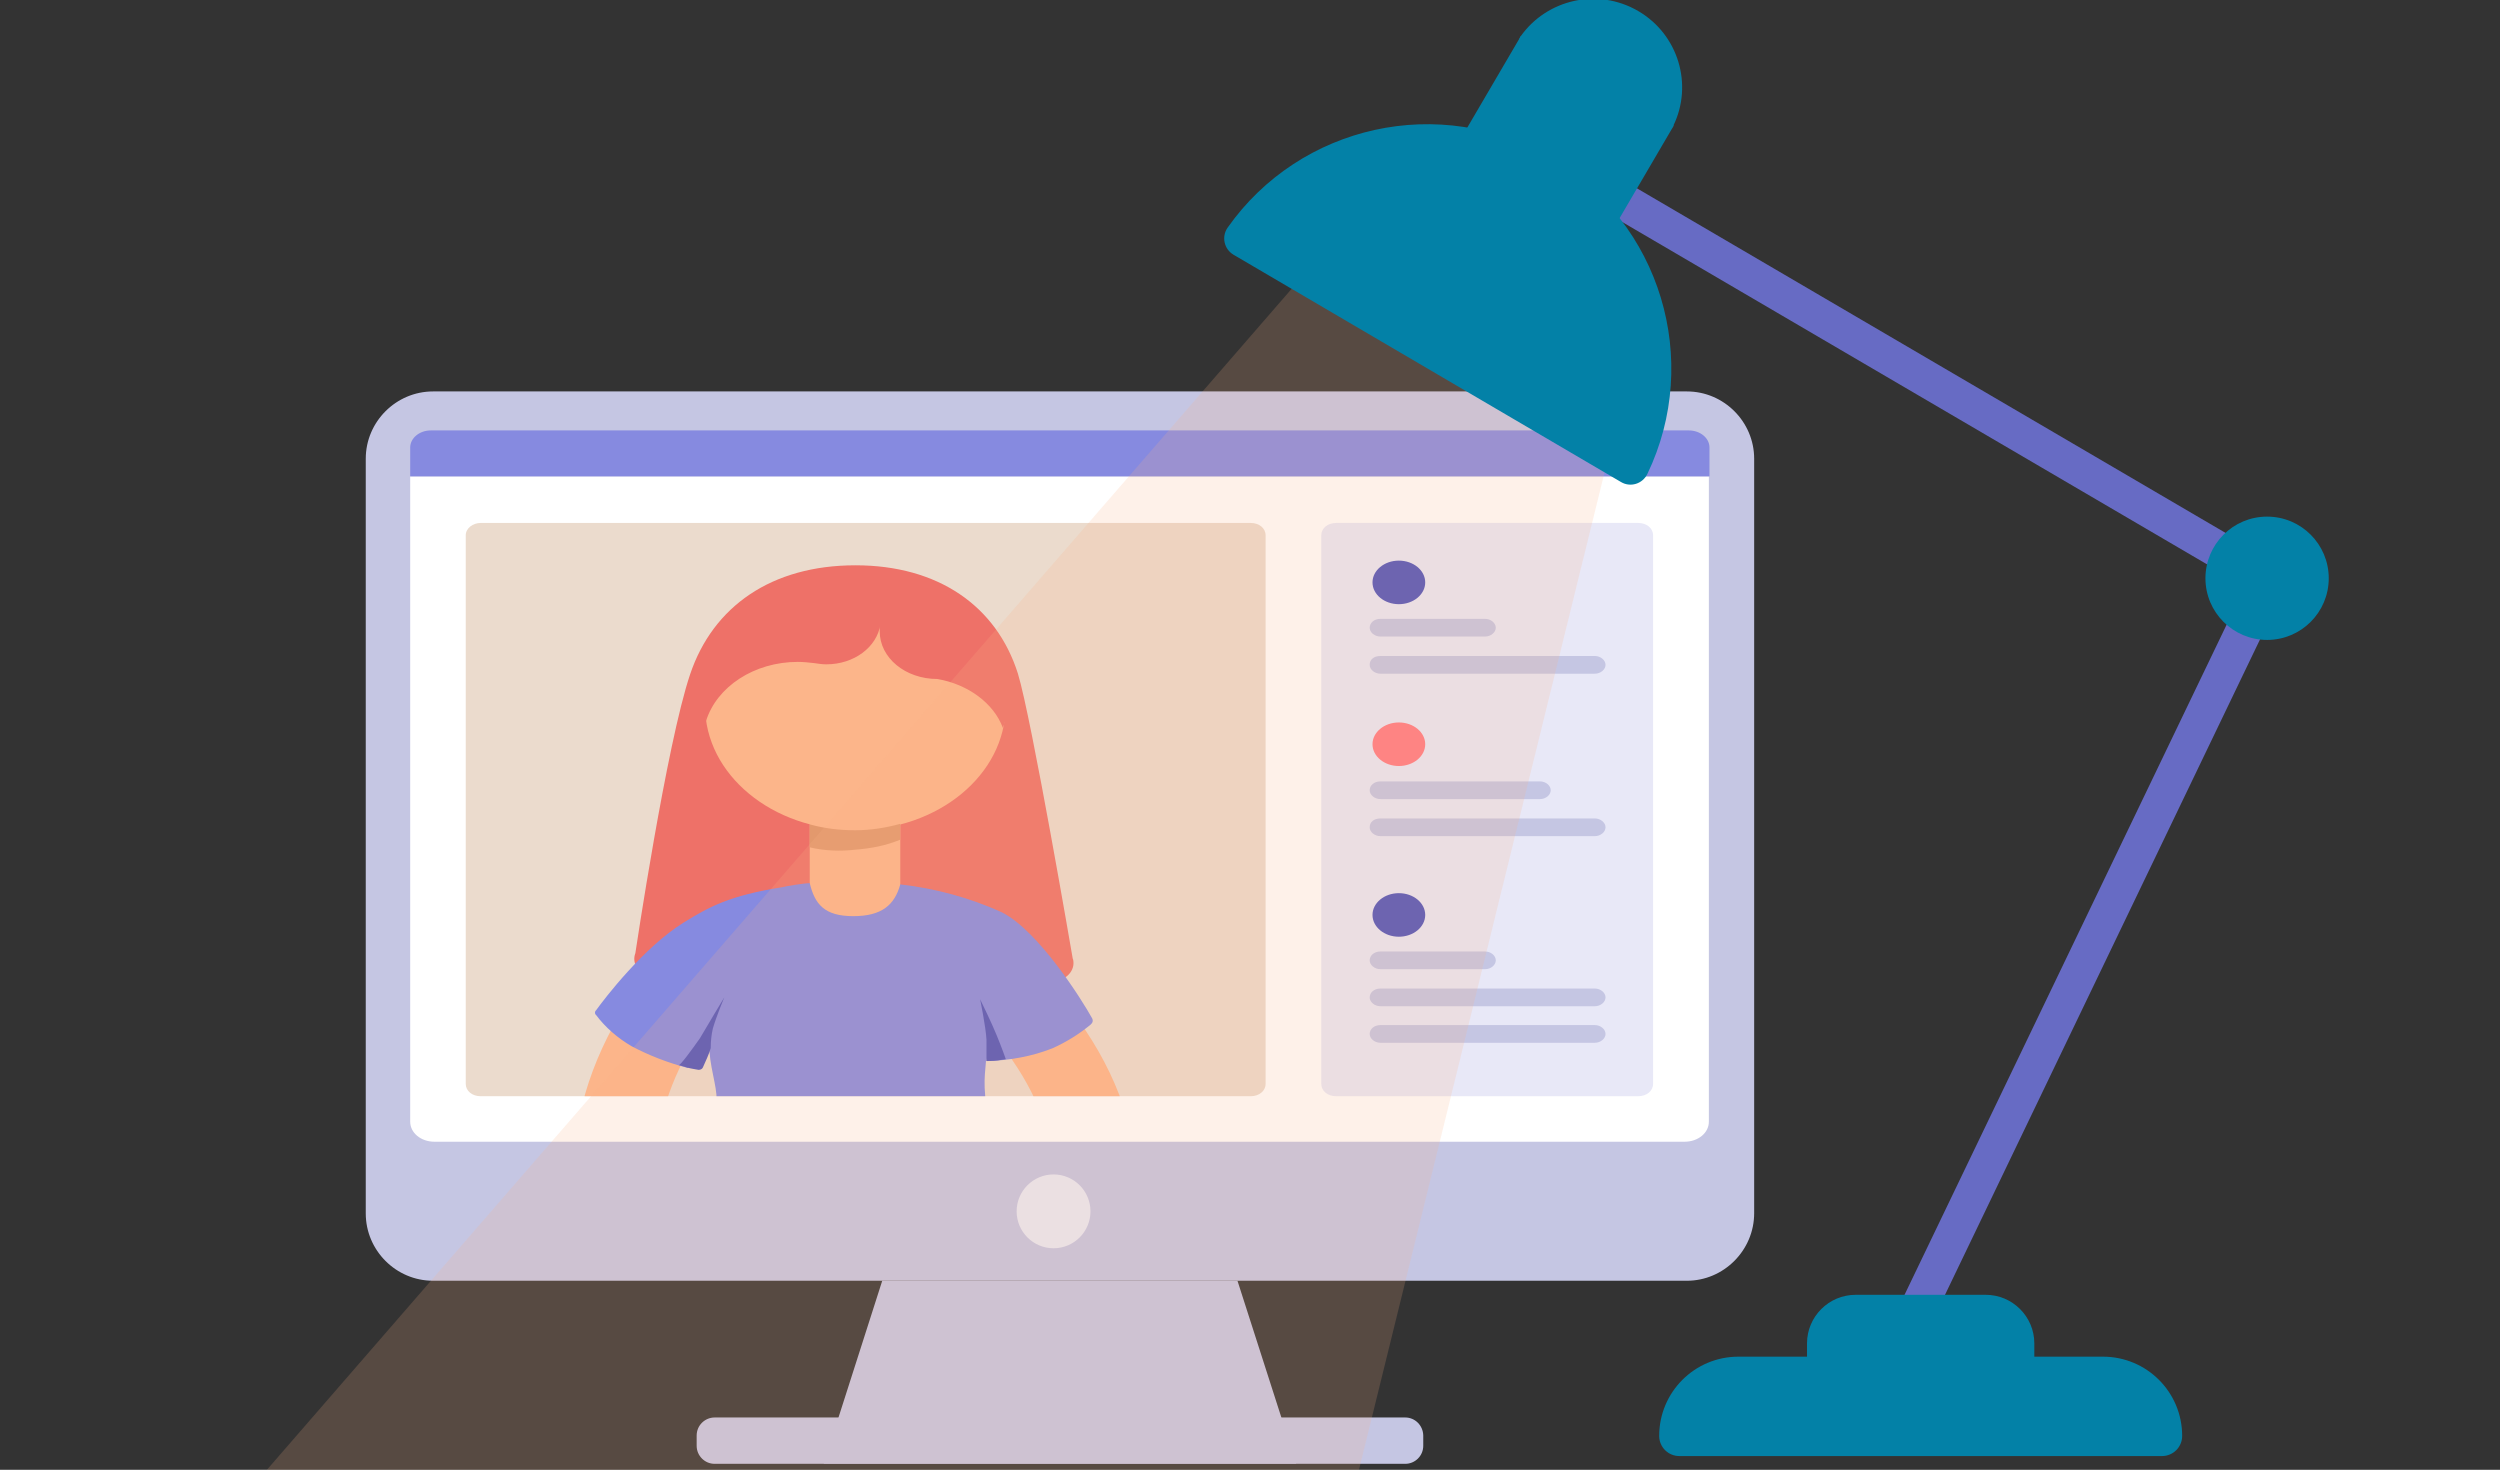
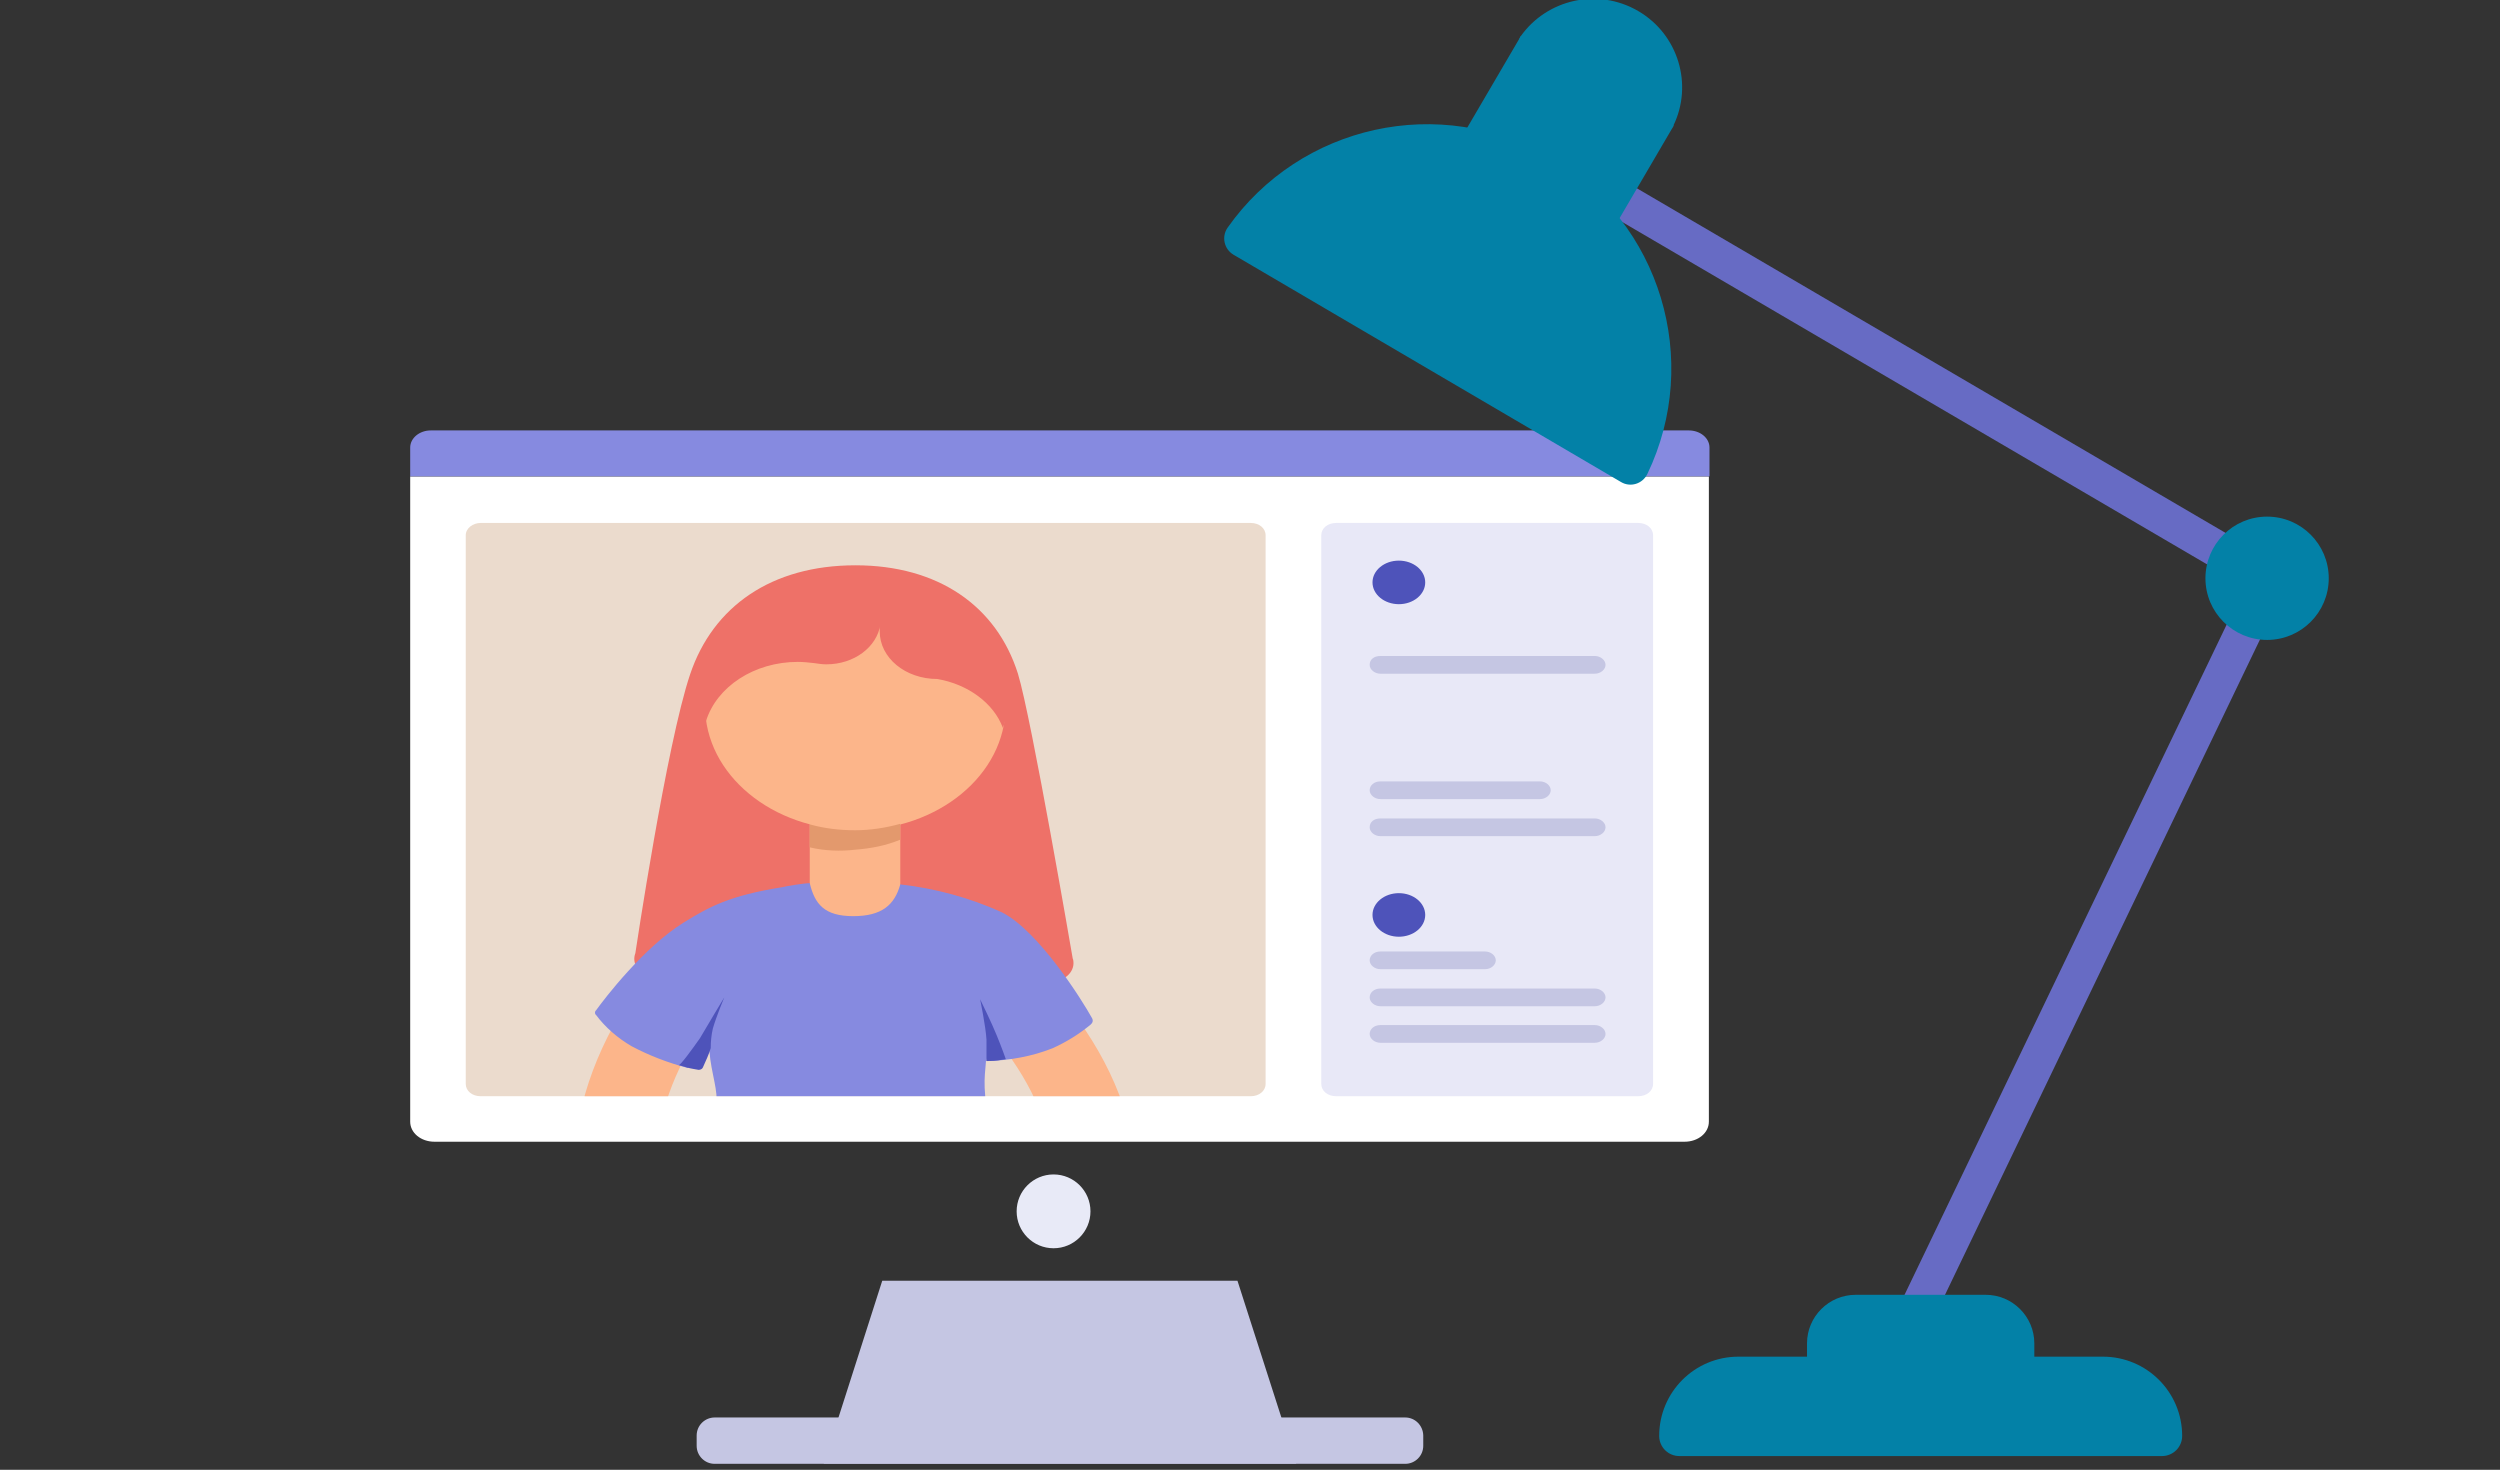
<svg xmlns="http://www.w3.org/2000/svg" xmlns:xlink="http://www.w3.org/1999/xlink" version="1.0" id="Livello_1" x="0px" y="0px" viewBox="0 0 429.532 252.528" enable-background="new 0 0 429.532 252.528" xml:space="preserve">
  <rect x="0" y="0" width="429.532" height="252.528" fill="#333333" stroke="none" />
  <g id="desktop-workspace-by-oblik-studio">
-     <path fill="#C5C6E3" d="M289.823,220.05H74.407c-6.377,0-11.565-5.224-11.565-11.565V78.818c0-6.377,5.224-11.565,11.565-11.565   h215.416c6.377,0,11.566,5.223,11.566,11.565v129.631C301.388,214.826,296.163,220.05,289.823,220.05z" />
    <path fill="#C5C6E3" d="M222.701,251.467h-81.173l10.052-31.417h61.033L222.701,251.467z" />
    <path fill="#C5C6E3" d="M241.435,243.541H122.793c-1.693,0-3.098,1.37-3.098,3.098v1.765c0,1.693,1.368,3.1,3.098,3.1h118.642   c1.693,0,3.098-1.37,3.098-3.1v-1.765C244.498,244.911,243.128,243.541,241.435,243.541z" />
    <path fill="#E8EAF7" d="M181.014,214.466c3.501,0,6.342-2.839,6.342-6.34c0-3.503-2.841-6.342-6.342-6.342   c-3.501,0-6.342,2.839-6.342,6.342C174.672,211.627,177.513,214.466,181.014,214.466z" />
    <g id="desktop-video-chat-coffee-by-oblik-studio">
      <g id="Layer_2_1_">
        <g id="illustrations_1_">
          <path fill="#FFFFFF" d="M70.477,81.858h223.129l0,0v110.86c0,1.924-1.841,3.445-4.169,3.445H74.646      c-2.328,0-4.169-1.521-4.169-3.445C70.477,192.805,70.477,81.858,70.477,81.858z" />
          <path fill="#E8E8F7" d="M229.571,89.85h51.888c1.46,0,2.561,0.909,2.561,2.116v94.263c0,1.207-1.1,2.116-2.561,2.116h-51.888      c-1.46,0-2.561-0.909-2.561-2.116V91.966C227.01,90.759,228.111,89.85,229.571,89.85z" />
          <path fill="#EBDBCD" d="M82.582,89.85h132.303c1.46,0,2.561,0.909,2.561,2.116v94.263c0,1.207-1.1,2.116-2.561,2.116H82.582      c-1.46,0-2.561-0.909-2.561-2.116V91.966C80.021,90.759,81.249,89.85,82.582,89.85z" />
-           <path fill="#C5C6E3" d="M237.168,106.324h17.987c0.973,0,1.841,0.7,1.841,1.522l0,0c0,0.804-0.846,1.522-1.841,1.522h-17.987      c-0.973,0-1.841-0.7-1.841-1.522l0,0C235.327,107.041,236.067,106.324,237.168,106.324z" />
          <path fill="#C5C6E3" d="M237.168,112.707h36.842c0.973,0,1.841,0.7,1.841,1.522l0,0c0,0.804-0.846,1.522-1.841,1.522h-36.842      c-0.973,0-1.841-0.7-1.841-1.522l0,0C235.327,113.302,236.067,112.707,237.168,112.707z" />
          <path fill="#C5C6E3" d="M237.168,140.619h36.842c0.973,0,1.841,0.7,1.841,1.521l0,0c0,0.804-0.846,1.522-1.841,1.522h-36.842      c-0.973,0-1.841-0.7-1.841-1.522l0,0C235.327,141.231,236.067,140.619,237.168,140.619z" />
          <path fill="#C5C6E3" d="M237.168,134.253h27.425c0.973,0,1.841,0.7,1.841,1.521l0,0c0,0.804-0.846,1.522-1.841,1.522h-27.425      c-0.973,0-1.841-0.7-1.841-1.522l0,0C235.327,134.953,236.067,134.253,237.168,134.253z" />
          <path fill="#C5C6E3" d="M237.168,169.842h36.842c0.973,0,1.841,0.7,1.841,1.521l0,0c0,0.805-0.846,1.522-1.841,1.522h-36.842      c-0.973,0-1.841-0.7-1.841-1.522l0,0C235.327,170.559,236.067,169.842,237.168,169.842z" />
          <path fill="#C5C6E3" d="M237.168,163.477h17.987c0.973,0,1.841,0.7,1.841,1.521l0,0c0,0.805-0.846,1.522-1.841,1.522h-17.987      c-0.973,0-1.841-0.7-1.841-1.522l0,0C235.327,164.194,236.067,163.477,237.168,163.477z" />
          <path fill="#C5C6E3" d="M237.168,176.121h36.842c0.973,0,1.841,0.7,1.841,1.522l0,0c0,0.804-0.846,1.521-1.841,1.521h-36.842      c-0.973,0-1.841-0.7-1.841-1.521l0,0C235.327,176.838,236.067,176.121,237.168,176.121z" />
          <path fill="#4E53BA" d="M240.342,153.456c2.501,0,4.529,1.676,4.529,3.743c0,2.067-2.028,3.743-4.529,3.743      c-2.501,0-4.529-1.676-4.529-3.743C235.813,155.131,237.841,153.456,240.342,153.456z" />
          <path fill="#4E53BA" d="M240.342,96.321c2.501,0,4.529,1.676,4.529,3.743c0,2.067-2.028,3.743-4.529,3.743      c-2.501,0-4.529-1.676-4.529-3.743C235.813,97.996,237.841,96.321,240.342,96.321z" />
-           <path fill="#FF7A82" d="M240.342,124.127c2.501,0,4.529,1.676,4.529,3.743c0,2.067-2.028,3.743-4.529,3.743      c-2.501,0-4.529-1.676-4.529-3.743C235.813,125.803,237.841,124.127,240.342,124.127z" />
          <g>
            <g>
              <g>
                <defs>
                  <path id="SVGID_1_" d="M82.582,89.85h132.303c1.46,0,2.561,0.909,2.561,2.116v94.263c0,1.207-1.1,2.116-2.561,2.116H82.582          c-1.46,0-2.561-0.909-2.561-2.116V91.966C80.021,90.759,81.249,89.85,82.582,89.85z" />
                </defs>
                <clipPath id="SVGID_2_">
                  <use xlink:href="#SVGID_1_" overflow="visible" />
                </clipPath>
                <g clip-path="url(#SVGID_2_)">
                  <path fill="#FCB58A" d="M111.108,329.163l-1.354,15.075c-0.254,3.34,4.402,6.069,8.317,5.859          c4.783-0.21,7.343-3.13,7.597-6.576l1.354-15.075c0.36-3.34-4.402-6.069-8.317-5.859          C113.922,322.779,111.34,325.717,111.108,329.163z" />
                  <path fill="#FCB58A" d="M169.366,330.684l2.814,14.97c0.614,3.34,5.989,5.054,9.798,4.145          c4.529-1.119,6.243-4.442,5.629-7.887l-2.814-14.97c-0.614-3.34-5.989-5.054-9.798-4.145          C170.339,324.003,168.752,327.344,169.366,330.684L169.366,330.684z" />
                  <path fill="#FCB58A" d="M109.88,168.933c-6.729,9.811-10.898,19.832-11.258,31.147c-0.36,10.615,2.455,21.144,13.713,27.509          c7.47,4.25,15.046-5.456,7.597-9.706c-7.343-4.25-7.703-12.434-7.216-19.325c0.614-8.499,3.788-15.984,8.93-23.365          C126.027,168.741,114.409,162.462,109.88,168.933L109.88,168.933z" />
                  <path fill="#FCB58A" d="M167.652,174.407c6.243,6.681,10.771,13.659,12.845,22.053c1.714,7.083,2.328,13.763-4.783,19.01          c-6.602,5.054,2.561,13.763,9.184,8.692c4.402-3.235,7.703-7.485,9.544-12.137c1.841-5.264,1.354-10.423,0.254-15.775          c-2.328-11.228-8.084-20.636-16.527-29.538C172.667,160.941,162.023,168.531,167.652,174.407L167.652,174.407z" />
                  <path fill="#EE7168" d="M184.306,164.683c0,0-7.089-41.378-9.417-48.95c-3.682-11.63-13.713-18.608-27.912-18.608          c-14.432,0-24.484,7.083-28.399,18.713c-4.042,11.927-9.417,47.936-9.417,47.936c-0.614,1.626,0.36,3.34,2.328,3.847          c4.529,1.417,14.073,3.952,35.488,3.743c19.088-0.21,29.013-2.326,33.901-2.728c2.074-0.105,3.682-1.626,3.555-3.34          C184.412,165.103,184.412,164.893,184.306,164.683z" />
                  <path fill="#FCB58A" d="M139.126,137.891h15.554l0,0v21.948c0,1.819-1.841,3.34-4.042,3.34h-7.47          c-2.201,0-4.042-1.521-4.042-3.34L139.126,137.891L139.126,137.891z" />
                  <path fill="#001D80" d="M136.438,107.338L136.438,107.338L136.438,107.338z" />
                  <ellipse fill="#FCB58A" cx="146.956" cy="121.294" rx="25.817" ry="21.336" />
                  <path fill="#EE7168" d="M120.652,120.49c0,0.297,0,0.7,0.127,1.014v0.105c0,0.402,0.127,0.7,0.254,1.119l0,0          c0.127,0.402,0.127,0.805,0.254,1.207c1.841-5.964,8.317-10.213,15.787-10.213c0.973,0,1.841,0.105,2.814,0.21          c0.741,0.105,1.354,0.21,2.074,0.21c4.782,0,8.697-2.938,9.311-6.873l0,0c-0.127,0.402-0.127,0.804-0.127,1.207          c0,4.547,4.402,8.185,9.904,8.185l0,0l0,0c5.269,0.909,9.671,4.145,11.258,8.394l0,0c0.36-0.909,0.614-1.924,0.741-2.938          v-0.105c0.127-0.402,0.127-0.804,0.127-1.207v-0.297c0-0.507,0-0.909,0-1.417c0-0.507,0-0.804,0-1.207          c0-0.105,0-0.21,0-0.297c0-0.297,0-0.612-0.127-0.804c-0.127-0.21,0-0.21-0.127-0.402c-0.127-0.21-0.127-0.507-0.127-0.804          l-0.127-0.402c-0.127-0.297-0.127-0.507-0.254-0.804c-0.127-0.297-0.127-0.21-0.127-0.297l-0.254-0.804          c0-0.105-0.127-0.21-0.127-0.297c-0.127-0.297-0.254-0.612-0.36-0.804c0-0.105,0-0.105-0.127-0.21          c-0.127-0.297-0.254-0.612-0.36-0.909v-0.105c-0.127-0.297-0.36-0.7-0.487-1.014l0,0c-2.328-3.952-5.989-7.275-10.517-9.514          l0,0c-1.46-0.7-2.941-1.312-4.529-1.714h-0.127c-0.487-0.105-0.973-0.21-1.354-0.402h-0.254          c-1.1-0.21-2.074-0.402-3.174-0.507h-0.36l-1.227-0.105h-0.487c-0.487,0-1.1,0-1.587,0          c-14.559,0-26.304,9.706-26.304,21.738c0,0.402,0,0.805,0,1.207C120.652,120.385,120.652,120.49,120.652,120.49z" />
                  <path fill="#868AE0" d="M172.053,156.708c-5.375-2.431-11.258-4.057-17.374-4.757c-0.973,3.533-3.174,5.456-8.084,5.456          s-6.602-2.029-7.47-5.666c-0.973,0-4.042,0.507-4.782,0.7c-8.93,1.417-12.485,3.34-16.887,6.069          c-6.856,4.25-13.586,13.046-15.046,15.075c-0.254,0.21-0.254,0.612,0,0.804c1.587,2.116,3.682,3.952,6.116,5.369          c3.068,1.626,6.243,2.833,9.671,3.743c0,0,2.074-3.235,2.814-4.442c0.846-1.626,3.068-7.083,3.068-7.083          c-1.227,2.326-1.968,4.862-2.201,7.38c-0.127,3.445,1.354,7.275,1.227,9.601c-0.36,4.04-1.354,7.992-2.815,11.84          c-0.127,0.507,0.127,0.909,0.741,1.119l0,0c7.83,1.522,15.914,2.431,23.997,2.536c8.697,0,17.374-0.507,25.944-1.626          c0.614-0.105,0.973-0.507,0.846-1.014c0,0,0,0,0-0.105c-1.1-3.847-1.968-7.695-2.328-11.525c-0.741-5.264,0-6.278,0-10.108          c-0.254-2.728-0.741-5.561-1.354-8.29l1.354,10.528c3.915-0.105,7.83-0.804,11.385-2.221          c2.455-1.119,4.529-2.431,6.497-4.04c0.36-0.297,0.487-0.7,0.254-1.119C185.999,171.976,178.423,159.839,172.053,156.708z" />
                  <path fill="none" d="M139.126,141.633v-3.743h15.554v3.743c10.158-2.623,17.268-10.213,17.86-18.923          c-0.973-11.735-13.332-20.636-27.426-19.832c-12.845,0.7-23.003,9.199-23.997,19.832          C121.879,131.42,128.968,138.993,139.126,141.633z" />
                  <path fill="#E3996D" d="M146.956,142.648c-2.688,0-5.269-0.297-7.83-1.014v3.952c2.561,0.612,5.269,0.7,7.83,0.402          c2.688-0.21,5.269-0.7,7.703-1.714v-2.728C152.225,142.228,149.537,142.648,146.956,142.648z" />
                  <path fill="#FCB58A" d="M124.82,202.528c7.089,1.014,14.326,1.626,21.543,1.819c9.417,0,21.056-1.119,21.056-1.119          s0.973,5.561,1.46,6.786c0.487,1.224-7.703,3.638-22.156,3.34c-18.961-0.297-23.49-2.536-23.384-3.13          C123.212,209.699,124.82,202.528,124.82,202.528z" />
                  <path fill="#FFADB2" d="M173.535,213.546c11.745,19.325,17.268,31.462,20.442,57.257          c2.688,21.738-0.741,50.874-1.227,67.471c0,0.507-0.127,1.014-0.487,1.417c-0.973,1.207-7.089,2.326-8.803,2.431          c-8.443,0.507-16.4-0.507-17.141-3.043c-4.402-14.97-7.83-30.045-10.158-45.313c-1.968-12.644-4.402-26.81-5.629-37.128          c0-0.402-0.36-0.7-0.846-0.7c-0.487,0-0.846,0.297-0.846,0.7l0,0c-0.254,1.714-0.487,11.437-0.846,14.358          c-0.846,8.185-2.455,16.177-4.169,24.274c-2.561,12.854-8.57,30.955-13.099,43.197c-0.36,1.014-1.227,1.819-2.455,2.116          c-3.174,0.402-6.243,0.507-9.417,0.402c-3.788-0.21-11.745-1.207-12.231-2.728c-5.756-19.832-5.989-57.852,2.455-97.498          c1.968-9.199,5.629-17.996,10.771-26.303c8.57,1.312,17.268,2.029,26.071,2.221          C155.293,216.589,164.583,215.47,173.535,213.546z" />
                  <path fill="#FFADB2" d="M123.212,210.101c-0.973,0.21-1.841,0.804-2.328,1.521c-0.614,0.909-0.973,1.819-1.1,2.833          c0,0,9.798,2.431,28.399,2.833c17.987,0.402,25.331-3.743,25.331-3.743c-0.36-1.014-1.1-1.819-2.201-2.431          c-1.46-0.7-2.561-1.207-2.561-1.207s-5.629,4.145-22.77,3.13C128.841,212.025,123.212,210.101,123.212,210.101z" />
                  <path fill="#C7645D" d="M116.61,346.249c3.068,0.105,5.989-0.402,8.803-1.312c1.1,1.819,1.968,3.847,2.561,5.859          c0.36,2.029,1.714,8.692-0.254,10.021c-1.841,1.312-1.587,1.014-4.169,1.924c-3.682,1.312-5.142,0.612-10.158,2.728          c-1.841,0.804-9.798,6.873-17.86,7.485c-6.729,0.507-8.57-2.221-9.417-3.743c-0.741-1.522,0.614-4.355,5.375-7.275          c4.656-2.938,8.93-6.278,12.845-10.021c2.074-2.326,3.915-4.949,5.142-7.695          C109.626,344.238,110.981,346.144,116.61,346.249z" />
-                   <path fill="#C7645D" d="M180.751,346.756c-2.941,0.105-5.883-0.402-8.57-1.417c-1.587,2.029-2.688,4.25-3.174,6.681          c-0.487,2.029-1.354,7.992,0.614,9.199c1.968,1.207,1.587,1.014,4.169,1.924c3.682,1.207,5.142,0.612,10.158,2.728          c1.841,0.804,9.798,6.978,17.86,7.485c4.888,0.297,8.571-2.221,9.311-3.743c0.741-1.521,0.846-4.547-5.142-7.887          c-5.989-3.34-13.099-8.604-14.072-10.108c-1.354-2.221-4.275-7.083-4.275-7.083S186.253,346.651,180.751,346.756z" />
                  <path fill="#4E53BA" d="M168.392,171.679c0,0,0.973,4.652,1.1,6.978c0,1.417,0,3.638,0,3.638s1.227,0,1.968-0.105          c0.741-0.105,1.354-0.21,1.354-0.21s-0.741-2.116-1.587-4.145C170.466,175.911,168.392,171.679,168.392,171.679z" />
                  <path fill="#4E53BA" d="M124.44,171.364c0,0-1.354,3.235-1.968,5.369c-0.254,1.119-0.36,2.221-0.36,3.34          c-0.127,0.612-0.973,2.536-1.354,3.34c-0.127,0.297-0.487,0.402-0.741,0.402c-0.487-0.105-1.354-0.21-1.968-0.402          c-0.973-0.297-1.714-0.507-1.46-0.402c0.254,0.105,2.201-2.536,3.682-4.652C121.392,176.418,124.44,171.364,124.44,171.364z          " />
                  <path fill="#FFFFFF" d="M169.239,214.351c8.697,14.271,13.946,29.73,16.887,45.523c3.068,16.684,3.301,33.578,2.328,50.367          c-0.614,9.706-1.46,19.412-2.688,29.031c-0.127,1.119,1.968,1.119,2.074,0c1.968-17.401,3.555-34.802,3.068-52.186          c-0.487-16.282-2.814-32.564-8.211-48.356c-2.941-8.692-6.856-17.191-11.745-25.183          C170.339,212.532,168.498,213.441,169.239,214.351L169.239,214.351z" />
                  <path fill="#FFFFFF" d="M121.879,214.753c-7.597,14.463-11.745,29.94-14.073,45.523          c-2.201,16.089-3.174,32.266-2.688,48.443c0.127,9.601,0.741,19.115,2.074,28.629c0.127,1.119,2.201,1.119,2.074,0          c-2.328-16.684-2.455-33.473-1.714-50.174c0.614-15.582,2.328-31.252,6.497-46.519c2.328-8.604,5.629-16.999,9.798-25.079          C124.207,214.56,122.493,213.756,121.879,214.753L121.879,214.753z" />
                  <path fill="#F0A173" d="M146.363,204.347c-7.216-0.21-14.432-0.804-21.543-1.819c0,0-0.127,0.804-0.36,1.924          c7.089,1.626,14.559,2.326,22.029,2.029c7.089-0.21,14.072-1.207,20.802-3.13l0.254-0.105l0,0          C167.398,203.333,155.78,204.347,146.363,204.347z" />
                </g>
              </g>
            </g>
          </g>
          <path fill="#868AE0" d="M70.477,81.84L70.477,81.84v-4.949c0-1.609,1.587-2.938,3.534-2.938l0,0h216.145      c1.968,0,3.555,1.312,3.555,2.938l0,0v4.949l0,0" />
        </g>
      </g>
    </g>
-     <path opacity="0.18" fill="#FCB58A" enable-background="new    " d="M226.724,44.086L45.859,252.528h187.633l43.755-177.718   L226.724,44.086z" />
    <path fill="#676BC4" d="M278.76,30.902l-3.168,5.411l110.163,64.489l3.166-5.411L278.76,30.902z" />
    <path fill="#676BC4" d="M389.507,107.348l-5.65-2.716L324.658,227.8l5.65,2.716L389.507,107.348z" />
    <path fill="#0381A7" d="M266.438,27.116c-18.987-11.133-43.09-5.656-55.519,11.998c-1.081,1.549-0.614,3.675,1.007,4.647   l66.582,39.055c1.621,0.974,3.712,0.325,4.54-1.405C292.379,61.957,285.39,38.249,266.438,27.116z" />
    <path fill="#0381A7" d="M281.464,1.896c-6.917-4.035-15.671-2.054-20.21,4.36c-0.397,0.575-0.216,1.333,0.358,1.693l24.212,14.194   c0.577,0.36,1.37,0.109,1.658-0.505C290.941,14.578,288.383,5.931,281.464,1.896z" />
    <path fill="#0381A7" d="M389.515,109.947c5.851,0,10.593-4.742,10.593-10.593c0-5.849-4.742-10.591-10.593-10.591   c-5.849,0-10.591,4.742-10.591,10.591C378.924,105.205,383.666,109.947,389.515,109.947z" />
    <path fill="#0381A7" d="M287.578,21.575l-26.274-15.38l-12.649,21.609l26.272,15.38L287.578,21.575z" />
    <path fill="#0381A7" d="M371.465,250.169h-82.938c-1.909,0-3.458-1.549-3.458-3.458c0-7.53,6.089-13.619,13.617-13.619h62.619   c7.53,0,13.619,6.089,13.619,13.619C374.924,248.62,373.375,250.169,371.465,250.169z" />
    <path fill="#0381A7" d="M349.523,234.317h-39.055v-3.495c0-4.61,3.747-8.358,8.359-8.358h22.338c4.612,0,8.359,3.749,8.359,8.358   V234.317z" />
  </g>
</svg>